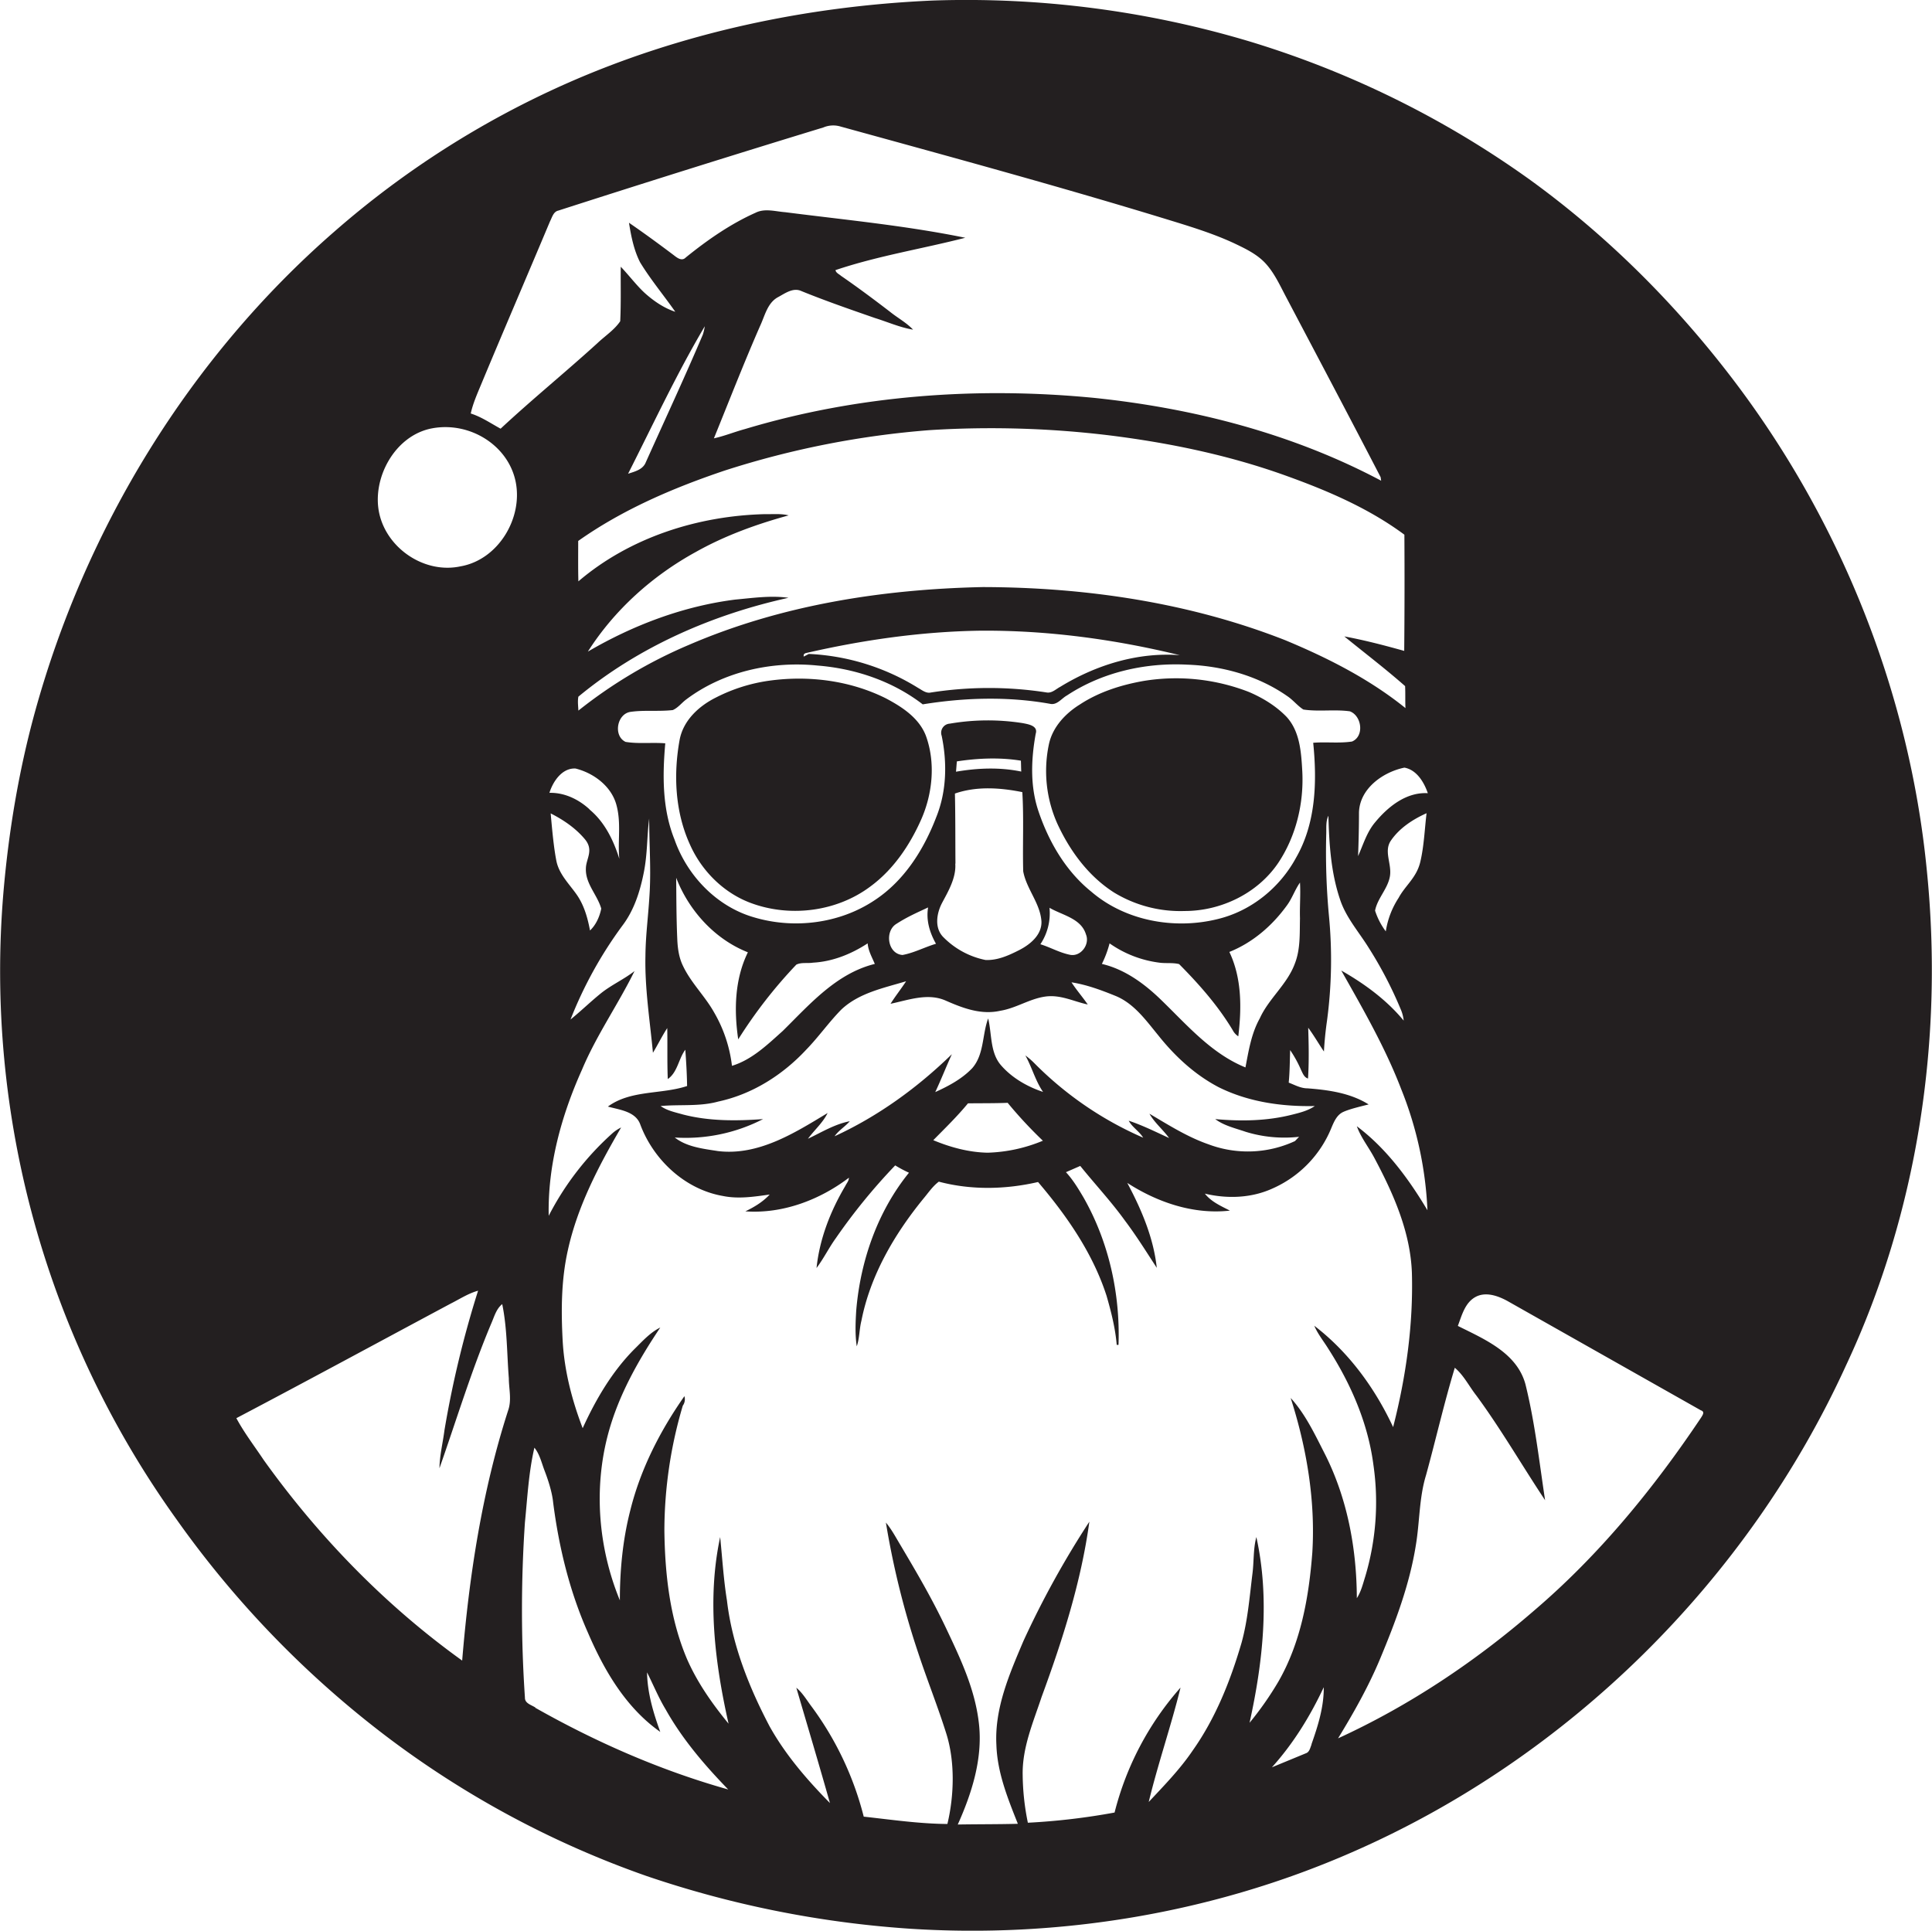
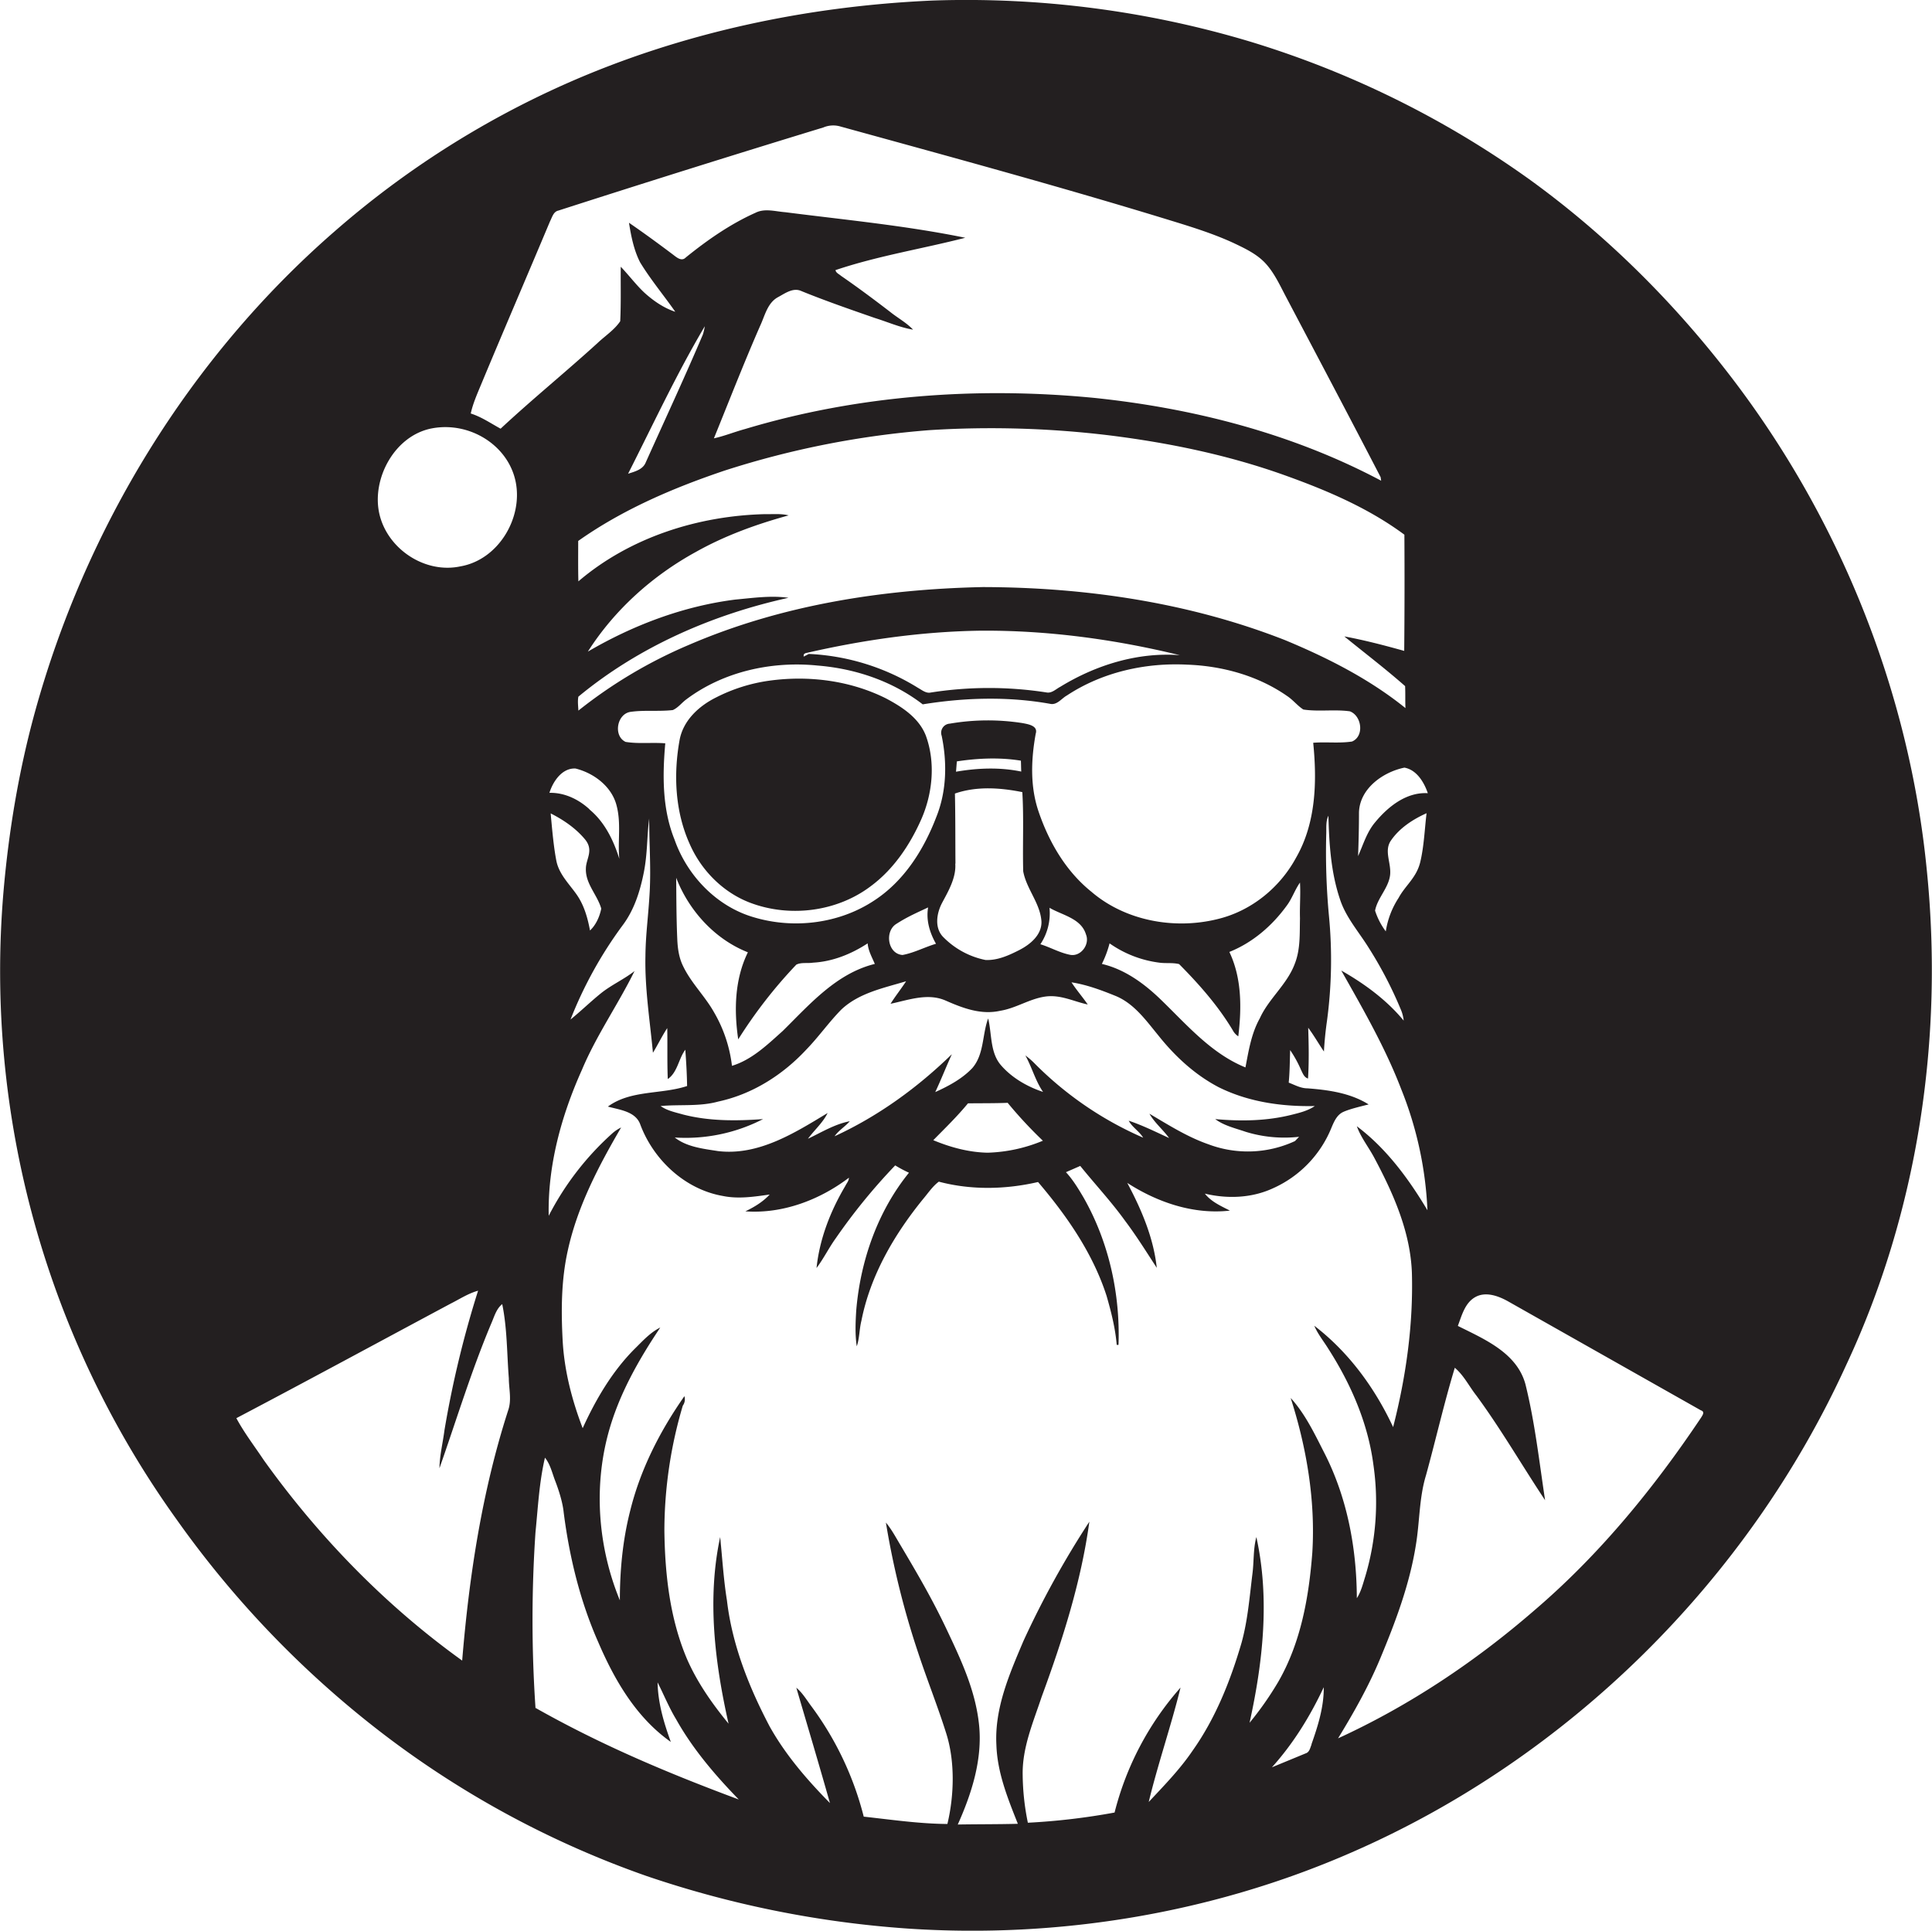
<svg xmlns="http://www.w3.org/2000/svg" id="Layer_1" data-name="Layer 1" viewBox="0 0 1080.6 1080">
  <title>biseeise_Black_SANTA_flat_black_logo_White_background_16d1341a-ff1a-4189-91f7-2b2f671042ca</title>
-   <path d="M719.6,401c-5.9-6.1-13.3-10.6-21-13.9a112.3,112.3,0,0,0-58.9-6.2c-12.5,2.2-24.9,6.1-35.6,13.1-8.1,5-15.3,12.6-17.4,22.2a72.2,72.2,0,0,0,4.8,44.8c7,15.1,17.3,29.1,31.5,38.2a71.4,71.4,0,0,0,39.6,10.4c20.4,0,40.9-9.9,52.4-27,9.9-14.9,14.3-33.2,13.4-51C727.8,420.9,727.1,409.2,719.6,401Z" fill="#231f20" />
-   <path d="M1077.7,486.8c-9.8-100.4-49-197.6-110.6-277.4-31.7-41.1-68.9-78-110.9-108.5A535.3,535.3,0,0,0,699.3,23.3,552.3,552.3,0,0,0,521.7.3C451.2,3.4,380.8,18.3,316.2,47a512.3,512.3,0,0,0-128.9,82.3c-81.1,70.5-139.5,166-167.9,269.5-9,32.9-14.6,66.7-17.5,100.6A525.9,525.9,0,0,0,98.8,850a555.2,555.2,0,0,0,116,120.3,532.6,532.6,0,0,0,146.8,79.1,576.2,576.2,0,0,0,146,29.4c84.6,5.7,170.7-8.6,248.4-42.6C877.4,983.3,977.7,884,1032.6,763.6,1072.8,677.8,1087.2,580.8,1077.7,486.8ZM798.6,443.7c-12-.7-22.2,7.5-29.4,16.2-4.7,5.5-6.7,12.5-9.6,19,0.3-8.1.5-16.2,0.5-24.3,0.3-13.4,13.3-22.7,25.4-25.2C792.3,430.6,796.5,437.5,798.6,443.7ZM778.1,470c4.8-6.9,12.2-11.7,19.8-15.1-1.1,9.1-1.4,18.3-3.5,27.2s-8.4,13.2-12.1,20.1a47.3,47.3,0,0,0-7.2,18.8,39.4,39.4,0,0,1-6-11.6c1.3-6.9,7.1-12.2,8.3-19.2S773.7,476.1,778.1,470Zm-53.2,9.8c-9.1,16.8-25.1,29.8-43.8,34.3-24.1,6-51.6,1.1-70.7-15.3-14.3-11.5-23.8-27.9-29.6-45.1-4.7-14-4.1-29-1.5-43.3,1.4-4.5-4.3-5.3-7.3-5.9a125.6,125.6,0,0,0-40.8.3,5.1,5.1,0,0,0-4.5,6.8c3.1,15,2.8,31-3,45.4-7,18.3-18,35.8-34.7,46.7-19.6,13-45,16.1-67.4,9.4-20.7-6-37.2-23.2-44.3-43.4-6.9-17.1-6.8-35.8-5.2-53.9-7.4-.6-14.9.4-22.2-0.8-7-3.3-4.9-15.7,2.8-16.8s15.7-.1,23.6-1c3-1.3,5-4.1,7.6-6,20.8-15.6,47.8-21.5,73.4-18.9,21.1,1.7,41.9,8.7,58.8,21.7,23.5-3.8,47.7-4.5,71.2-.3,3.9,0.9,6.4-3,9.5-4.7,19.7-13,43.8-18.4,67.2-17.2,19.7,0.7,39.7,6.2,56,17.6,3.3,2.2,5.7,5.4,9,7.5,8.6,1.3,17.4-.2,26,1,6.7,2.5,8.2,14,1.2,16.9-7.2,1.1-14.5.1-21.7,0.7C736.7,437.4,736,460.5,724.9,479.8Zm2.2,33.9c-0.2,8.5.3,17.3-2.9,25.4-4.3,11.6-14.6,19.5-19.6,30.6-4.7,8.4-6.2,18-8,27.4-19.2-7.8-32.8-23.9-47.3-37.9-9.3-9-20.2-17-33-20a59.3,59.3,0,0,0,4.3-11.5,61.9,61.9,0,0,0,27.9,10.8c3.6,0.5,7.4-.1,11,0.8,11.2,11.3,21.8,23.3,30,37a8.9,8.9,0,0,0,3.1,3.4c1.9-15.8,2-32.5-5-47.2,13-5.2,23.9-14.6,32.1-25.9,3-4,4.5-8.8,7.4-12.9C727.5,500.4,726.9,507,727.1,513.7ZM696.7,633.1a73.6,73.6,0,0,0,29.9,2.8l-2.3,2.4a62.6,62.6,0,0,1-48.4,1.8c-11.8-4.1-22.3-10.8-33-17.1,2.9,5.1,7.6,8.9,11,13.6-7.4-3.4-14.8-7.1-22.6-9.7,2,3.7,5.9,5.9,8.1,9.5a194.8,194.8,0,0,1-60.6-41.4,41.2,41.2,0,0,0-5.3-4.6c3.7,6.6,5.6,14.2,9.9,20.4-8.8-2.9-17.5-7.9-23.6-15s-5-17.4-7.1-26.1c-3.4,9.1-2.2,20.1-8.9,27.8-5.7,6-13.2,10-20.7,13.4,3.3-7,6.1-14.2,9.3-21.2-19.2,18.7-41.2,34.7-65.6,45.9,2.3-3.3,5.9-5.4,8.5-8.4-8.4,1.6-15.8,6.2-23.4,9.8,3.6-4.9,8.3-8.9,11-14.4-18.5,11.2-38.7,24-61.3,21.3-8.3-1.3-17.5-2.3-24.2-7.6A94.6,94.6,0,0,0,426.8,626c-15,1.1-30.3,1.2-44.9-2.6-4.2-1.2-8.8-2.1-12.4-4.7,10.7-1,21.7.4,32.2-2.5,19.1-4.1,36.1-14.9,49.3-29.1,6.9-7.1,12.6-15.3,19.6-22.4,9.9-9.3,23.6-12,36.2-15.8-2.8,4.3-6,8.3-8.7,12.6,10-2.1,20.8-6.2,30.8-1.8s20,8.1,30.6,5.7c8.7-1.4,16.2-6.6,24.9-7.9s16,2.7,24,4.4c-2.9-4.2-6.3-8.1-9.1-12.4,8.4,1.3,16.5,4.3,24.4,7.5,10.5,4.2,17.2,13.7,24.1,22.1,9.3,11.7,20.4,22,33.7,29,16.6,8.3,35.4,11,53.9,10.6-3.8,2.6-8.2,3.7-12.6,4.8-14.1,3.6-28.7,3.8-43.1,2.5C684.6,629.7,690.9,631.1,696.7,633.1Zm-113.4,5a86.6,86.6,0,0,1-30.9,6.7c-10.5-.2-20.8-3-30.4-7,6.6-6.7,13.4-13.3,19.4-20.6,7.4-.1,14.8,0,22.2-0.3A244,244,0,0,0,583.3,638.1ZM412.9,581.4a265.8,265.8,0,0,1,32.5-41.8c2.8-1.4,6.2-.6,9.3-1.1,11-.6,21.4-4.8,30.6-10.8,0.3,4.1,2.4,7.7,4,11.5-21.5,5.3-36.4,22.6-51.5,37.5-8.5,7.6-17.2,16.1-28.4,19.5a77.5,77.5,0,0,0-10-29.9c-5.1-9.1-12.9-16.5-17.4-26-2.3-4.7-3-10-3.2-15.2-0.5-11.4-.5-22.7-0.6-34.1,7.1,18.4,21.6,34.4,40.1,41.7C410.9,547.8,410.5,565.1,412.9,581.4Zm110.7-53.5c-6.4,1.9-12.3,5.1-18.8,6.3-8.3-.6-10.1-13.1-3.6-17.3s11.8-6.4,17.9-9.3C517.9,514.8,520,521.7,523.5,527.9Zm10.8-44.8c-0.1-13.1,0-26.2-.3-39.2,12.1-4.2,25.3-3.3,37.7-.8,0.9,14.7.1,29.6,0.5,44.3,1.8,9.9,9.5,17.8,10.2,28,0.3,7.6-6.4,13-12.5,16.1s-12.2,5.8-18.8,5.5a45.8,45.8,0,0,1-23.4-12.6c-5.3-5.1-4-13.4-.9-19.3S534.9,491.2,534.3,483.1Zm0.3-51.4c0.2-1.9.3-3.9,0.5-5.8,11.9-1.8,24-2.3,35.8-.4,0.1,2,.1,4,0.2,6.1C559.1,429.1,546.7,429.6,534.6,431.7ZM587,507.8c7.2,4.2,17.7,5.9,20.4,14.9,2.3,5.6-2.9,12.6-8.9,11.4s-11-4.2-16.6-5.9A31.2,31.2,0,0,0,587,507.8Zm-250.7.4c-0.9,4.5-2.9,9.1-6.3,12.3-1.3-7-3.3-14.1-7.4-20s-9.9-11.4-11.4-18.9-2.4-17.7-3.2-26.6c7.1,3.6,13.9,8.2,19.1,14.4s0.7,10.9.6,16.3C327.3,494.3,334.1,500.5,336.3,508.3Zm-6.6-55.5c-6.1-5.6-14-9.4-22.4-9.2,2-6.4,7.1-14,14.6-13.6,10.1,2.5,19.9,9.8,22.8,20.1s0.7,20.3,1.7,30.4C343.2,470.2,338.3,459.9,329.7,452.8Zm120.7-87.3c32.1-7.4,64.8-12.1,97.7-12.6,37.7-.3,75.3,4.8,111.8,13.7-23.5-1.8-47,5.5-66.9,17.7-2.3,1.2-4.5,3.5-7.3,3.2a209.9,209.9,0,0,0-65.8.1c-2.4.1-4.4-1.6-6.4-2.7a126.7,126.7,0,0,0-61.1-19l-2.9,1.5C449.5,366.7,449.4,365.7,450.4,365.5Zm335-1.3c-11.1-3.1-22.2-6-33.5-8.1,11.3,9.2,23,18.1,34,27.8,0.2,4.1,0,8.2.2,12.3-20.2-16.3-43.5-28.1-67.3-38C665.1,337,607,328.5,549.6,328.4c-56,1.2-112.5,10-164.2,32.3a265.3,265.3,0,0,0-61.9,36.8c-0.1-2.6-.5-5.2,0-7.8,33.7-27.9,74.9-45.9,117.5-55.3-9.9-1.4-19.9.1-29.8,1-29.1,3.7-57.1,14.3-82.4,29.1,14.9-23.4,36.2-42.5,60.5-55.8,16.2-9.1,33.9-15.5,51.8-20.4-4.3-1.1-8.7-.6-13.1-0.7-37.6.9-75.7,13-104.5,37.6-0.2-7.5-.1-15.1-0.1-22.6,24.9-17.6,53.2-29.7,82-39.4a498.9,498.9,0,0,1,114.7-22.6A548.6,548.6,0,0,1,621,243.6c32.7,4.1,65.2,10.8,96.3,21.8,23.9,8.5,47.7,18.5,68.2,33.7Q785.7,331.7,785.4,364.2ZM351.3,265c14-27.6,27.1-55.8,42.9-82.5a29.4,29.4,0,0,1-1.1,4.7c-10.2,24-21.2,47.6-31.9,71.4C359.6,262.7,355,263.8,351.3,265ZM269,215.3c12.7-30.5,25.8-60.9,38.6-91.4,1.2-2.3,1.9-5.5,4.7-6.1Q386.2,94,460.5,71.3a14.2,14.2,0,0,1,9.7-.5c60.6,16.7,121.3,33.2,181.5,51.6,13,4,26.1,7.9,38.4,13.6,6.3,3,12.9,6.1,17.7,11.3s7.9,11.9,11.2,18.2c17.8,33.8,35.7,67.6,53.2,101.4l0.3,2c-49.5-26.3-104.7-40.5-160.2-46.3-65.5-6.4-132.4-1.6-195.6,17.4-5.9,1.6-11.5,3.9-17.4,5.2,8.5-20.9,16.7-42,25.8-62.8,2.7-5.7,4.1-13,10.1-16.2,3.9-2.1,8.4-5.5,13-3.4,13.5,5.5,27.4,10.3,41.2,15.1,7.1,2.2,14,5.3,21.3,6.5-3.8-4-8.7-6.6-12.9-10-9-6.9-18.1-13.7-27.4-20.1-1.1-1-2.8-1.6-3.1-3.2,23.7-8,48.5-11.9,72.6-18.1-33.2-6.8-67.1-10-100.7-14.3-5.5-.4-11.4-2.3-16.6.3-14.1,6.3-27,15.3-39,25-2.4,2.5-5.2-.1-7.2-1.6-8.1-6.1-16.3-12.1-24.6-17.8,1.2,7.5,2.7,15.2,6.2,22.1,5.9,9.7,13.2,18.4,19.7,27.7-6.1-2-11.6-5.7-16.4-9.9s-9.3-10.3-14.1-15.3c-0.1,10.2.2,20.3-.3,30.5-3.3,4.9-8.5,8.2-12.8,12.3-17.8,16.2-36.5,31.4-54.1,47.8-5.5-3-10.7-6.6-16.7-8.5C264.5,225.8,266.8,220.6,269,215.3ZM284.2,789c-14.6,45.3-21.8,92.6-25.7,139.9-42.9-30.8-80.3-69.3-111-112.2-5.2-7.8-10.9-15.2-15.3-23.4,40.1-21.1,79.9-42.7,119.9-64.1,5-2.5,9.8-5.7,15.3-7.2a572.7,572.7,0,0,0-18.8,78c-0.9,7.1-2.7,14.1-2.8,21.3,9.5-27,17.8-54.4,28.9-80.8,1.7-3.8,2.8-8.3,6.2-11,2.8,13.6,2.6,27.6,3.7,41.5C284.6,776.8,286.3,783.1,284.2,789ZM257.6,316.8c-19.9,4.3-40.9-9.7-45.4-29.3s8.5-44,29.5-47.9,42.5,9.4,46.7,29.8S278.7,313.1,257.6,316.8Zm41.9,638.4c-2.2-1.5-6-2.3-5.9-5.6a726.7,726.7,0,0,1,0-98c1.4-14,2.1-28.1,5.3-41.8,3,3.7,4,8.5,5.7,12.9s4.2,11.7,4.8,17.9c3.2,24.9,9.2,49.6,19.4,72.6,9.1,21.2,21.3,42.1,40.5,55.6-3.9-10.7-7.2-21.8-7.4-33.3,3.5,6.9,6.4,14.1,10.4,20.7,9.3,16.6,21.8,31.2,35,44.8C369.6,990.4,333.5,974.6,299.4,955.3Zm434.1,20.6c-0.8,1.8-1.1,4.3-3.3,5l-18.9,7.8c12-13.3,21.4-28.6,29-44.8C740.5,954.9,737.1,965.6,733.5,975.8ZM721.9,782c8.9,27.8,13.9,57.2,12.1,86.5-1.9,24.9-6.4,50.3-19,72.2a179.9,179.9,0,0,1-16.1,23c7.5-34,11.4-69.6,3.8-103.9-1.8,6.7-1.3,13.8-2.2,20.6-1.6,12.9-2.6,26-6.1,38.6-6.2,21.2-14.5,42.1-27.3,60.2-7.1,10.5-16,19.6-24.6,28.8,5.2-21.5,12.5-42.5,17.8-64a167.2,167.2,0,0,0-36.9,69.9,372.5,372.5,0,0,1-48.5,5.7,138.8,138.8,0,0,1-2.9-26.7c-0.3-15.3,5.9-29.5,10.6-43.7,11.7-31.8,22.1-64.4,26.7-98A514.9,514.9,0,0,0,572.4,918c-7.8,18.4-16.2,37.6-15.1,58.1,0.5,15.5,6.4,30,12,44.1-11.2.3-22.4,0.2-33.6,0.4,7.8-17.4,13.9-36.5,11.9-55.8s-10.2-36.6-18.3-53.7-16.6-31.5-25.6-46.7c-2.6-4.3-5-8.9-8.2-12.7a466.5,466.5,0,0,0,18,72.7c5,15.2,11,30.1,15.8,45.4s4.5,34.1.6,50.5c-15.7-.1-31.2-2.4-46.8-4.1a176.4,176.4,0,0,0-29.7-62.3c-2.5-3.4-4.7-7.1-8-9.8,6.3,21.5,12.7,42.9,18.8,64.5-12.8-13-24.9-27-33.8-43-11.5-21.9-20.9-45.5-23.8-70.3-1.9-11.8-2.6-23.7-3.8-35.5-7.4,34.5-3,70.3,4.7,104.4-9.1-11.1-17.5-23-23.3-36.3-9.6-22.7-12.3-47.5-12.6-71.9a246.5,246.5,0,0,1,10.3-69.7,6.1,6.1,0,0,0,.9-5.3c-13.6,19.4-24.6,40.9-30.3,64-4.2,16.4-5.8,33.3-5.8,50.2-12.1-29.4-14.8-62.9-6.4-93.7,5.8-21.3,16.8-40.7,29-58.9-5.7,2.8-10,7.7-14.5,12.1-12.5,12.6-21.6,28.2-28.9,44.2-6-15.7-10.3-32.2-11.2-49.1s-0.8-33.9,2.9-50.4c5.4-24.6,17.2-47.1,29.8-68.7a21.6,21.6,0,0,0-4.6,3,160.5,160.5,0,0,0-35.9,46.4c-0.6-28.2,7.1-56.1,18.6-81.7,8.1-19.3,20.2-36.5,29.4-55.2-6,4.7-13.1,7.8-19,12.6s-11,9.8-16.8,14.5a230.2,230.2,0,0,1,29-52.5c6.6-8.7,9.9-19.2,12-29.8s1.7-20.1,3-30.1c0,13.5,1,27.1.3,40.6s-2.3,24.1-2.4,36.3c-0.4,18.1,2.5,36.1,4.2,54.1,2.8-4.6,5.1-9.4,8-13.8,0.2,9.5-.1,19,0.3,28.5,5.5-3.8,6-11.3,9.8-16.4,0.5,6.7.9,13.5,1,20.3-14.5,4.8-31.5,2.1-44.3,11.5,6.4,1.8,15.2,2.6,18,9.7,7.3,19.9,25,36.6,46.3,40.3,8.7,1.8,17.6.4,26.2-.8-3.8,4.1-8.6,7-13.6,9.4,20.8,1.5,41.6-6.4,57.9-18.8,0,1.8-1.3,3.1-2,4.6-8.3,14-14.4,29.6-16.1,45.9,4-5.3,6.9-11.3,10.8-16.7a330.6,330.6,0,0,1,33.2-40.7,71.3,71.3,0,0,0,7.7,4.1c-17.6,21.7-27.2,49.4-29.5,77.1-0.4,6.6-.7,13.4.3,20,1.6-4.6,1.4-9.6,2.6-14.3,5-25.4,18.4-48.3,34.6-68.2,2.8-3.3,5.2-7,8.7-9.6,18.1,4.8,37.3,4.4,55.5.2,16.1,18.9,30.6,39.8,38.3,63.6,2.6,9,4.9,18.1,5.7,27.5h1c1-28.6-5.4-57.6-19.6-82.5-2.9-4.9-5.9-9.9-9.8-14.1l8-3.5c8.3,10.3,17.3,19.9,25,30.6,6.4,8.5,12,17.5,17.8,26.4-1.8-16.8-8.6-32.7-16.5-47.5,16.9,10.9,37.1,17.8,57.4,15.5-5-2.6-10.4-4.9-14-9.5,12.6,3,26.1,2.5,37.9-2.9a63,63,0,0,0,33-34.2c1.4-3.3,3-7,6.5-8.6s9.4-3,14.2-4.2c-10.2-6.4-22.4-8.1-34.2-9-3.8,0-7.1-1.9-10.5-3.2,0.6-6.1.6-12.2,0.8-18.2a66.1,66.1,0,0,1,6.1,11.1c0.9,1.8,1.7,4.2,3.9,4.8,0.6-9.5.4-18.9,0.1-28.4,3.2,4.3,5.8,8.9,8.8,13.3,0.3-5.7.9-11.5,1.7-17.1a256.4,256.4,0,0,0,1.1-58.8,380.8,380.8,0,0,1-1.5-46c0.1-3.4-.3-6.9,1.2-10,0.4,15.6,1.4,31.6,6.4,46.5,3.2,10.1,10.4,18.2,15.9,27a224.9,224.9,0,0,1,18.2,34.9,20.7,20.7,0,0,1,1.6,6.2c-9.6-11.6-21.9-20.6-34.9-28,12.2,21.6,24.6,43.1,33.5,66.3A205.6,205.6,0,0,1,798.4,677c-10.5-17.6-23-34.6-39.5-47,2.3,6.4,6.7,11.8,9.9,17.9,10.6,19.9,20.1,41.3,20.9,64.2,0.8,29-3.3,58.1-10.5,86.2-10.2-21.9-24.9-42-44.1-56.7,2,4.7,5.3,8.7,8,13.1,12.6,19.7,22.1,41.6,25.1,64.9a145.5,145.5,0,0,1-4.6,62.3c-1.3,4.1-2.3,8.4-4.7,12.1-0.1-28-5.4-56.4-18.3-81.5C735.2,801.9,730,790.9,721.9,782Zm229.6,10.9c-26.5,39.6-57,76.9-93.3,107.9-33.1,28.7-69.9,53.3-109.8,71.6,8.8-14.4,17.1-29.1,23.6-44.7,8.5-20.4,16.4-41.3,19.9-63.3,2.2-13,1.8-26.5,5.7-39.2,5.5-20,10.1-40.3,16.1-60.1,5.1,4.3,8,10.4,12.1,15.6,13.8,18.8,25.5,39.1,38.4,58.5-3.3-21.7-5.7-43.6-11-64.9-4.8-17.6-23-25.2-37.8-32.6,2.2-5.8,3.9-12.8,9.7-16.1s12.9-.7,18.3,2.3l107.9,61C953.8,789.7,952.2,791.7,951.5,792.9Z" fill="#231f20" />
+   <path d="M1077.7,486.8c-9.8-100.4-49-197.6-110.6-277.4-31.7-41.1-68.9-78-110.9-108.5A535.3,535.3,0,0,0,699.3,23.3,552.3,552.3,0,0,0,521.7.3C451.2,3.4,380.8,18.3,316.2,47a512.3,512.3,0,0,0-128.9,82.3c-81.1,70.5-139.5,166-167.9,269.5-9,32.9-14.6,66.7-17.5,100.6A525.9,525.9,0,0,0,98.8,850a555.2,555.2,0,0,0,116,120.3,532.6,532.6,0,0,0,146.8,79.1,576.2,576.2,0,0,0,146,29.4c84.6,5.7,170.7-8.6,248.4-42.6C877.4,983.3,977.7,884,1032.6,763.6,1072.8,677.8,1087.2,580.8,1077.7,486.8ZM798.6,443.7c-12-.7-22.2,7.5-29.4,16.2-4.7,5.5-6.7,12.5-9.6,19,0.3-8.1.5-16.2,0.5-24.3,0.3-13.4,13.3-22.7,25.4-25.2C792.3,430.6,796.5,437.5,798.6,443.7ZM778.1,470c4.8-6.9,12.2-11.7,19.8-15.1-1.1,9.1-1.4,18.3-3.5,27.2s-8.4,13.2-12.1,20.1a47.3,47.3,0,0,0-7.2,18.8,39.4,39.4,0,0,1-6-11.6c1.3-6.9,7.1-12.2,8.3-19.2S773.7,476.1,778.1,470Zm-53.2,9.8c-9.1,16.8-25.1,29.8-43.8,34.3-24.1,6-51.6,1.1-70.7-15.3-14.3-11.5-23.8-27.9-29.6-45.1-4.7-14-4.1-29-1.5-43.3,1.4-4.5-4.3-5.3-7.3-5.9a125.6,125.6,0,0,0-40.8.3,5.1,5.1,0,0,0-4.5,6.8c3.1,15,2.8,31-3,45.4-7,18.3-18,35.8-34.7,46.7-19.6,13-45,16.1-67.4,9.4-20.7-6-37.2-23.2-44.3-43.4-6.9-17.1-6.8-35.8-5.2-53.9-7.4-.6-14.9.4-22.2-0.8-7-3.3-4.9-15.7,2.8-16.8s15.7-.1,23.6-1c3-1.3,5-4.1,7.6-6,20.8-15.6,47.8-21.5,73.4-18.9,21.1,1.7,41.9,8.7,58.8,21.7,23.5-3.8,47.7-4.5,71.2-.3,3.9,0.9,6.4-3,9.5-4.7,19.7-13,43.8-18.4,67.2-17.2,19.7,0.7,39.7,6.2,56,17.6,3.3,2.2,5.7,5.4,9,7.5,8.6,1.3,17.4-.2,26,1,6.7,2.5,8.2,14,1.2,16.9-7.2,1.1-14.5.1-21.7,0.7C736.7,437.4,736,460.5,724.9,479.8Zm2.2,33.9c-0.2,8.5.3,17.3-2.9,25.4-4.3,11.6-14.6,19.5-19.6,30.6-4.7,8.4-6.2,18-8,27.4-19.2-7.8-32.8-23.9-47.3-37.9-9.3-9-20.2-17-33-20a59.3,59.3,0,0,0,4.3-11.5,61.9,61.9,0,0,0,27.9,10.8c3.6,0.5,7.4-.1,11,0.8,11.2,11.3,21.8,23.3,30,37a8.9,8.9,0,0,0,3.1,3.4c1.9-15.8,2-32.5-5-47.2,13-5.2,23.9-14.6,32.1-25.9,3-4,4.5-8.8,7.4-12.9C727.5,500.4,726.9,507,727.1,513.7ZM696.7,633.1a73.6,73.6,0,0,0,29.9,2.8l-2.3,2.4a62.6,62.6,0,0,1-48.4,1.8c-11.8-4.1-22.3-10.8-33-17.1,2.9,5.1,7.6,8.9,11,13.6-7.4-3.4-14.8-7.1-22.6-9.7,2,3.7,5.9,5.9,8.1,9.5a194.8,194.8,0,0,1-60.6-41.4,41.2,41.2,0,0,0-5.3-4.6c3.7,6.6,5.6,14.2,9.9,20.4-8.8-2.9-17.5-7.9-23.6-15s-5-17.4-7.1-26.1c-3.4,9.1-2.2,20.1-8.9,27.8-5.7,6-13.2,10-20.7,13.4,3.3-7,6.1-14.2,9.3-21.2-19.2,18.7-41.2,34.7-65.6,45.9,2.3-3.3,5.9-5.4,8.5-8.4-8.4,1.6-15.8,6.2-23.4,9.8,3.6-4.9,8.3-8.9,11-14.4-18.5,11.2-38.7,24-61.3,21.3-8.3-1.3-17.5-2.3-24.2-7.6A94.6,94.6,0,0,0,426.8,626c-15,1.1-30.3,1.2-44.9-2.6-4.2-1.2-8.8-2.1-12.4-4.7,10.7-1,21.7.4,32.2-2.5,19.1-4.1,36.1-14.9,49.3-29.1,6.9-7.1,12.6-15.3,19.6-22.4,9.9-9.3,23.6-12,36.2-15.8-2.8,4.3-6,8.3-8.7,12.6,10-2.1,20.8-6.2,30.8-1.8s20,8.1,30.6,5.7c8.7-1.4,16.2-6.6,24.9-7.9s16,2.7,24,4.4c-2.9-4.2-6.3-8.1-9.1-12.4,8.4,1.3,16.5,4.3,24.4,7.5,10.5,4.2,17.2,13.7,24.1,22.1,9.3,11.7,20.4,22,33.7,29,16.6,8.3,35.4,11,53.9,10.6-3.8,2.6-8.2,3.7-12.6,4.8-14.1,3.6-28.7,3.8-43.1,2.5C684.6,629.7,690.9,631.1,696.7,633.1Zm-113.4,5a86.6,86.6,0,0,1-30.9,6.7c-10.5-.2-20.8-3-30.4-7,6.6-6.7,13.4-13.3,19.4-20.6,7.4-.1,14.8,0,22.2-0.3A244,244,0,0,0,583.3,638.1ZM412.9,581.4a265.8,265.8,0,0,1,32.5-41.8c2.8-1.4,6.2-.6,9.3-1.1,11-.6,21.4-4.8,30.6-10.8,0.3,4.1,2.4,7.7,4,11.5-21.5,5.3-36.4,22.6-51.5,37.5-8.5,7.6-17.2,16.1-28.4,19.5a77.5,77.5,0,0,0-10-29.9c-5.1-9.1-12.9-16.5-17.4-26-2.3-4.7-3-10-3.2-15.2-0.5-11.4-.5-22.7-0.6-34.1,7.1,18.4,21.6,34.4,40.1,41.7C410.9,547.8,410.5,565.1,412.9,581.4Zm110.7-53.5c-6.4,1.9-12.3,5.1-18.8,6.3-8.3-.6-10.1-13.1-3.6-17.3s11.8-6.4,17.9-9.3C517.9,514.8,520,521.7,523.5,527.9Zm10.8-44.8c-0.1-13.1,0-26.2-.3-39.2,12.1-4.2,25.3-3.3,37.7-.8,0.9,14.7.1,29.6,0.5,44.3,1.8,9.9,9.5,17.8,10.2,28,0.3,7.6-6.4,13-12.5,16.1s-12.2,5.8-18.8,5.5a45.8,45.8,0,0,1-23.4-12.6c-5.3-5.1-4-13.4-.9-19.3S534.9,491.2,534.3,483.1Zm0.3-51.4c0.2-1.9.3-3.9,0.5-5.8,11.9-1.8,24-2.3,35.8-.4,0.1,2,.1,4,0.2,6.1C559.1,429.1,546.7,429.6,534.6,431.7ZM587,507.8c7.2,4.2,17.7,5.9,20.4,14.9,2.3,5.6-2.9,12.6-8.9,11.4s-11-4.2-16.6-5.9A31.2,31.2,0,0,0,587,507.8Zm-250.7.4c-0.9,4.5-2.9,9.1-6.3,12.3-1.3-7-3.3-14.1-7.4-20s-9.9-11.4-11.4-18.9-2.4-17.7-3.2-26.6c7.1,3.6,13.9,8.2,19.1,14.4s0.7,10.9.6,16.3C327.3,494.3,334.1,500.5,336.3,508.3Zm-6.6-55.5c-6.1-5.6-14-9.4-22.4-9.2,2-6.4,7.1-14,14.6-13.6,10.1,2.5,19.9,9.8,22.8,20.1s0.7,20.3,1.7,30.4C343.2,470.2,338.3,459.9,329.7,452.8Zm120.7-87.3c32.1-7.4,64.8-12.1,97.7-12.6,37.7-.3,75.3,4.8,111.8,13.7-23.5-1.8-47,5.5-66.9,17.7-2.3,1.2-4.5,3.5-7.3,3.2a209.9,209.9,0,0,0-65.8.1c-2.4.1-4.4-1.6-6.4-2.7a126.7,126.7,0,0,0-61.1-19l-2.9,1.5C449.5,366.7,449.4,365.7,450.4,365.5Zm335-1.3c-11.1-3.1-22.2-6-33.5-8.1,11.3,9.2,23,18.1,34,27.8,0.2,4.1,0,8.2.2,12.3-20.2-16.3-43.5-28.1-67.3-38C665.1,337,607,328.5,549.6,328.4c-56,1.2-112.5,10-164.2,32.3a265.3,265.3,0,0,0-61.9,36.8c-0.1-2.6-.5-5.2,0-7.8,33.7-27.9,74.9-45.9,117.5-55.3-9.9-1.4-19.9.1-29.8,1-29.1,3.7-57.1,14.3-82.4,29.1,14.9-23.4,36.2-42.5,60.5-55.8,16.2-9.1,33.9-15.5,51.8-20.4-4.3-1.1-8.7-.6-13.1-0.7-37.6.9-75.7,13-104.5,37.6-0.2-7.5-.1-15.1-0.1-22.6,24.9-17.6,53.2-29.7,82-39.4a498.9,498.9,0,0,1,114.7-22.6A548.6,548.6,0,0,1,621,243.6c32.7,4.1,65.2,10.8,96.3,21.8,23.9,8.5,47.7,18.5,68.2,33.7Q785.7,331.7,785.4,364.2ZM351.3,265c14-27.6,27.1-55.8,42.9-82.5a29.4,29.4,0,0,1-1.1,4.7c-10.2,24-21.2,47.6-31.9,71.4C359.6,262.7,355,263.8,351.3,265ZM269,215.3c12.7-30.5,25.8-60.9,38.6-91.4,1.2-2.3,1.9-5.5,4.7-6.1Q386.2,94,460.5,71.3a14.2,14.2,0,0,1,9.7-.5c60.6,16.7,121.3,33.2,181.5,51.6,13,4,26.1,7.9,38.4,13.6,6.3,3,12.9,6.1,17.7,11.3s7.9,11.9,11.2,18.2c17.8,33.8,35.7,67.6,53.2,101.4l0.3,2c-49.5-26.3-104.7-40.5-160.2-46.3-65.5-6.4-132.4-1.6-195.6,17.4-5.9,1.6-11.5,3.9-17.4,5.2,8.5-20.9,16.7-42,25.8-62.8,2.7-5.7,4.1-13,10.1-16.2,3.9-2.1,8.4-5.5,13-3.4,13.5,5.5,27.4,10.3,41.2,15.1,7.1,2.2,14,5.3,21.3,6.5-3.8-4-8.7-6.6-12.9-10-9-6.9-18.1-13.7-27.4-20.1-1.1-1-2.8-1.6-3.1-3.2,23.7-8,48.5-11.9,72.6-18.1-33.2-6.8-67.1-10-100.7-14.3-5.5-.4-11.4-2.3-16.6.3-14.1,6.3-27,15.3-39,25-2.4,2.5-5.2-.1-7.2-1.6-8.1-6.1-16.3-12.1-24.6-17.8,1.2,7.5,2.7,15.2,6.2,22.1,5.9,9.7,13.2,18.4,19.7,27.7-6.1-2-11.6-5.7-16.4-9.9s-9.3-10.3-14.1-15.3c-0.1,10.2.2,20.3-.3,30.5-3.3,4.9-8.5,8.2-12.8,12.3-17.8,16.2-36.5,31.4-54.1,47.8-5.5-3-10.7-6.6-16.7-8.5C264.5,225.8,266.8,220.6,269,215.3ZM284.2,789c-14.6,45.3-21.8,92.6-25.7,139.9-42.9-30.8-80.3-69.3-111-112.2-5.2-7.8-10.9-15.2-15.3-23.4,40.1-21.1,79.9-42.7,119.9-64.1,5-2.5,9.8-5.7,15.3-7.2a572.7,572.7,0,0,0-18.8,78c-0.9,7.1-2.7,14.1-2.8,21.3,9.5-27,17.8-54.4,28.9-80.8,1.7-3.8,2.8-8.3,6.2-11,2.8,13.6,2.6,27.6,3.7,41.5C284.6,776.8,286.3,783.1,284.2,789ZM257.6,316.8c-19.9,4.3-40.9-9.7-45.4-29.3s8.5-44,29.5-47.9,42.5,9.4,46.7,29.8S278.7,313.1,257.6,316.8Zm41.9,638.4a726.7,726.7,0,0,1,0-98c1.4-14,2.1-28.1,5.3-41.8,3,3.7,4,8.5,5.7,12.9s4.2,11.7,4.8,17.9c3.2,24.9,9.2,49.6,19.4,72.6,9.1,21.2,21.3,42.1,40.5,55.6-3.9-10.7-7.2-21.8-7.4-33.3,3.5,6.9,6.4,14.1,10.4,20.7,9.3,16.6,21.8,31.2,35,44.8C369.6,990.4,333.5,974.6,299.4,955.3Zm434.1,20.6c-0.8,1.8-1.1,4.3-3.3,5l-18.9,7.8c12-13.3,21.4-28.6,29-44.8C740.5,954.9,737.1,965.6,733.5,975.8ZM721.9,782c8.9,27.8,13.9,57.2,12.1,86.5-1.9,24.9-6.4,50.3-19,72.2a179.9,179.9,0,0,1-16.1,23c7.5-34,11.4-69.6,3.8-103.9-1.8,6.7-1.3,13.8-2.2,20.6-1.6,12.9-2.6,26-6.1,38.6-6.2,21.2-14.5,42.1-27.3,60.2-7.1,10.5-16,19.6-24.6,28.8,5.2-21.5,12.5-42.5,17.8-64a167.2,167.2,0,0,0-36.9,69.9,372.5,372.5,0,0,1-48.5,5.7,138.8,138.8,0,0,1-2.9-26.7c-0.3-15.3,5.9-29.5,10.6-43.7,11.7-31.8,22.1-64.4,26.7-98A514.9,514.9,0,0,0,572.4,918c-7.8,18.4-16.2,37.6-15.1,58.1,0.5,15.5,6.4,30,12,44.1-11.2.3-22.4,0.2-33.6,0.4,7.8-17.4,13.9-36.5,11.9-55.8s-10.2-36.6-18.3-53.7-16.6-31.5-25.6-46.7c-2.6-4.3-5-8.9-8.2-12.7a466.5,466.5,0,0,0,18,72.7c5,15.2,11,30.1,15.8,45.4s4.5,34.1.6,50.5c-15.7-.1-31.2-2.4-46.8-4.1a176.4,176.4,0,0,0-29.7-62.3c-2.5-3.4-4.7-7.1-8-9.8,6.3,21.5,12.7,42.9,18.8,64.5-12.8-13-24.9-27-33.8-43-11.5-21.9-20.9-45.5-23.8-70.3-1.9-11.8-2.6-23.7-3.8-35.5-7.4,34.5-3,70.3,4.7,104.4-9.1-11.1-17.5-23-23.3-36.3-9.6-22.7-12.3-47.5-12.6-71.9a246.5,246.5,0,0,1,10.3-69.7,6.1,6.1,0,0,0,.9-5.3c-13.6,19.4-24.6,40.9-30.3,64-4.2,16.4-5.8,33.3-5.8,50.2-12.1-29.4-14.8-62.9-6.4-93.7,5.8-21.3,16.8-40.7,29-58.9-5.7,2.8-10,7.7-14.5,12.1-12.5,12.6-21.6,28.2-28.9,44.2-6-15.7-10.3-32.2-11.2-49.1s-0.8-33.9,2.9-50.4c5.4-24.6,17.2-47.1,29.8-68.7a21.6,21.6,0,0,0-4.6,3,160.5,160.5,0,0,0-35.9,46.4c-0.6-28.2,7.1-56.1,18.6-81.7,8.1-19.3,20.2-36.5,29.4-55.2-6,4.7-13.1,7.8-19,12.6s-11,9.8-16.8,14.5a230.2,230.2,0,0,1,29-52.5c6.6-8.7,9.9-19.2,12-29.8s1.7-20.1,3-30.1c0,13.5,1,27.1.3,40.6s-2.3,24.1-2.4,36.3c-0.4,18.1,2.5,36.1,4.2,54.1,2.8-4.6,5.1-9.4,8-13.8,0.2,9.5-.1,19,0.3,28.5,5.5-3.8,6-11.3,9.8-16.4,0.5,6.7.9,13.5,1,20.3-14.5,4.8-31.5,2.1-44.3,11.5,6.4,1.8,15.2,2.6,18,9.7,7.3,19.9,25,36.6,46.3,40.3,8.7,1.8,17.6.4,26.2-.8-3.8,4.1-8.6,7-13.6,9.4,20.8,1.5,41.6-6.4,57.9-18.8,0,1.8-1.3,3.1-2,4.6-8.3,14-14.4,29.6-16.1,45.9,4-5.3,6.9-11.3,10.8-16.7a330.6,330.6,0,0,1,33.2-40.7,71.3,71.3,0,0,0,7.7,4.1c-17.6,21.7-27.2,49.4-29.5,77.1-0.4,6.6-.7,13.4.3,20,1.6-4.6,1.4-9.6,2.6-14.3,5-25.4,18.4-48.3,34.6-68.2,2.8-3.3,5.2-7,8.7-9.6,18.1,4.8,37.3,4.4,55.5.2,16.1,18.9,30.6,39.8,38.3,63.6,2.6,9,4.9,18.1,5.7,27.5h1c1-28.6-5.4-57.6-19.6-82.5-2.9-4.9-5.9-9.9-9.8-14.1l8-3.5c8.3,10.3,17.3,19.9,25,30.6,6.4,8.5,12,17.5,17.8,26.4-1.8-16.8-8.6-32.7-16.5-47.5,16.9,10.9,37.1,17.8,57.4,15.5-5-2.6-10.4-4.9-14-9.5,12.6,3,26.1,2.5,37.9-2.9a63,63,0,0,0,33-34.2c1.4-3.3,3-7,6.5-8.6s9.4-3,14.2-4.2c-10.2-6.4-22.4-8.1-34.2-9-3.8,0-7.1-1.9-10.5-3.2,0.6-6.1.6-12.2,0.8-18.2a66.1,66.1,0,0,1,6.1,11.1c0.9,1.8,1.7,4.2,3.9,4.8,0.6-9.5.4-18.9,0.1-28.4,3.2,4.3,5.8,8.9,8.8,13.3,0.3-5.7.9-11.5,1.7-17.1a256.4,256.4,0,0,0,1.1-58.8,380.8,380.8,0,0,1-1.5-46c0.1-3.4-.3-6.9,1.2-10,0.4,15.6,1.4,31.6,6.4,46.5,3.2,10.1,10.4,18.2,15.9,27a224.9,224.9,0,0,1,18.2,34.9,20.7,20.7,0,0,1,1.6,6.2c-9.6-11.6-21.9-20.6-34.9-28,12.2,21.6,24.6,43.1,33.5,66.3A205.6,205.6,0,0,1,798.4,677c-10.5-17.6-23-34.6-39.5-47,2.3,6.4,6.7,11.8,9.9,17.9,10.6,19.9,20.1,41.3,20.9,64.2,0.8,29-3.3,58.1-10.5,86.2-10.2-21.9-24.9-42-44.1-56.7,2,4.7,5.3,8.7,8,13.1,12.6,19.7,22.1,41.6,25.1,64.9a145.5,145.5,0,0,1-4.6,62.3c-1.3,4.1-2.3,8.4-4.7,12.1-0.1-28-5.4-56.4-18.3-81.5C735.2,801.9,730,790.9,721.9,782Zm229.6,10.9c-26.5,39.6-57,76.9-93.3,107.9-33.1,28.7-69.9,53.3-109.8,71.6,8.8-14.4,17.1-29.1,23.6-44.7,8.5-20.4,16.4-41.3,19.9-63.3,2.2-13,1.8-26.5,5.7-39.2,5.5-20,10.1-40.3,16.1-60.1,5.1,4.3,8,10.4,12.1,15.6,13.8,18.8,25.5,39.1,38.4,58.5-3.3-21.7-5.7-43.6-11-64.9-4.8-17.6-23-25.2-37.8-32.6,2.2-5.8,3.9-12.8,9.7-16.1s12.9-.7,18.3,2.3l107.9,61C953.8,789.7,952.2,791.7,951.5,792.9Z" fill="#231f20" />
  <path d="M495.4,390.6c-20.1-10-43.3-12.9-65.4-9.8a93.4,93.4,0,0,0-29.4,9.3c-9.7,4.8-18.5,12.9-20.5,23.9-3.5,19.4-2.5,40.1,5.7,58.2,6.5,14.8,18.8,27.2,34.1,32.9,22,8.2,48.1,4.9,66.9-9.2,12.8-9.4,22-23,28.4-37.4s8.2-31.9,2.6-47.1C513.9,401.5,504.5,395.4,495.4,390.6Z" fill="#231f20" />
</svg>